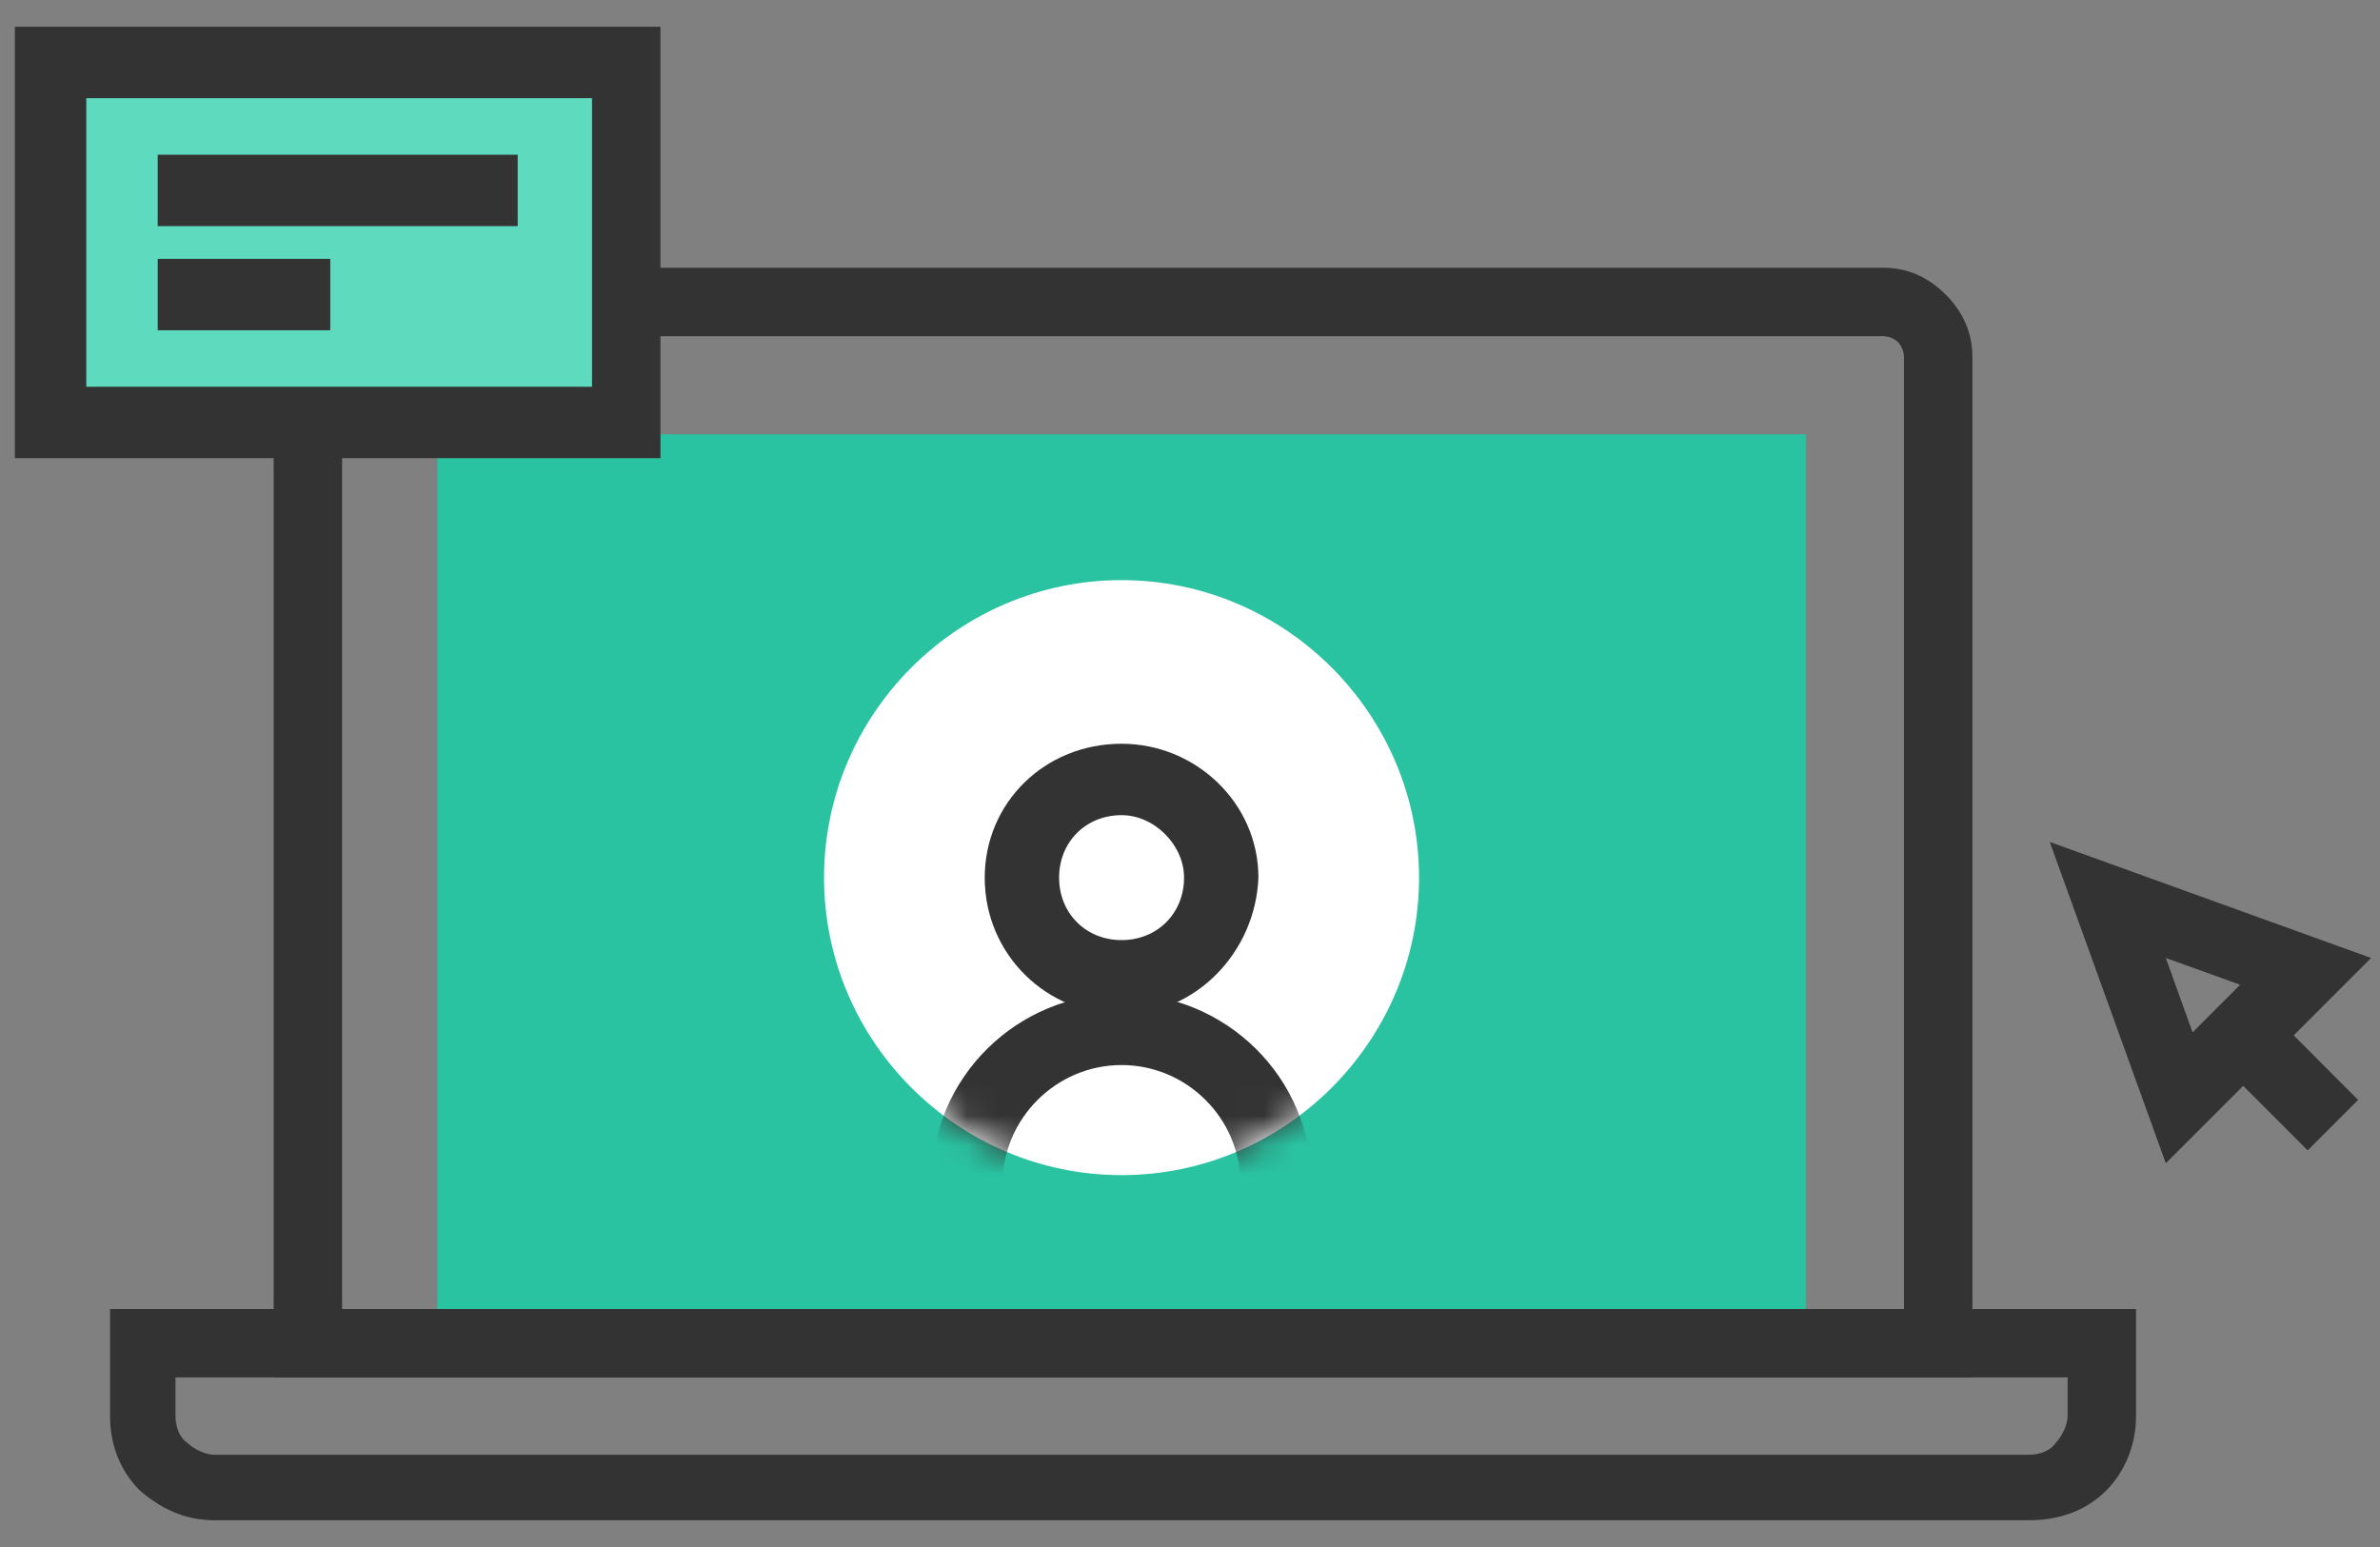
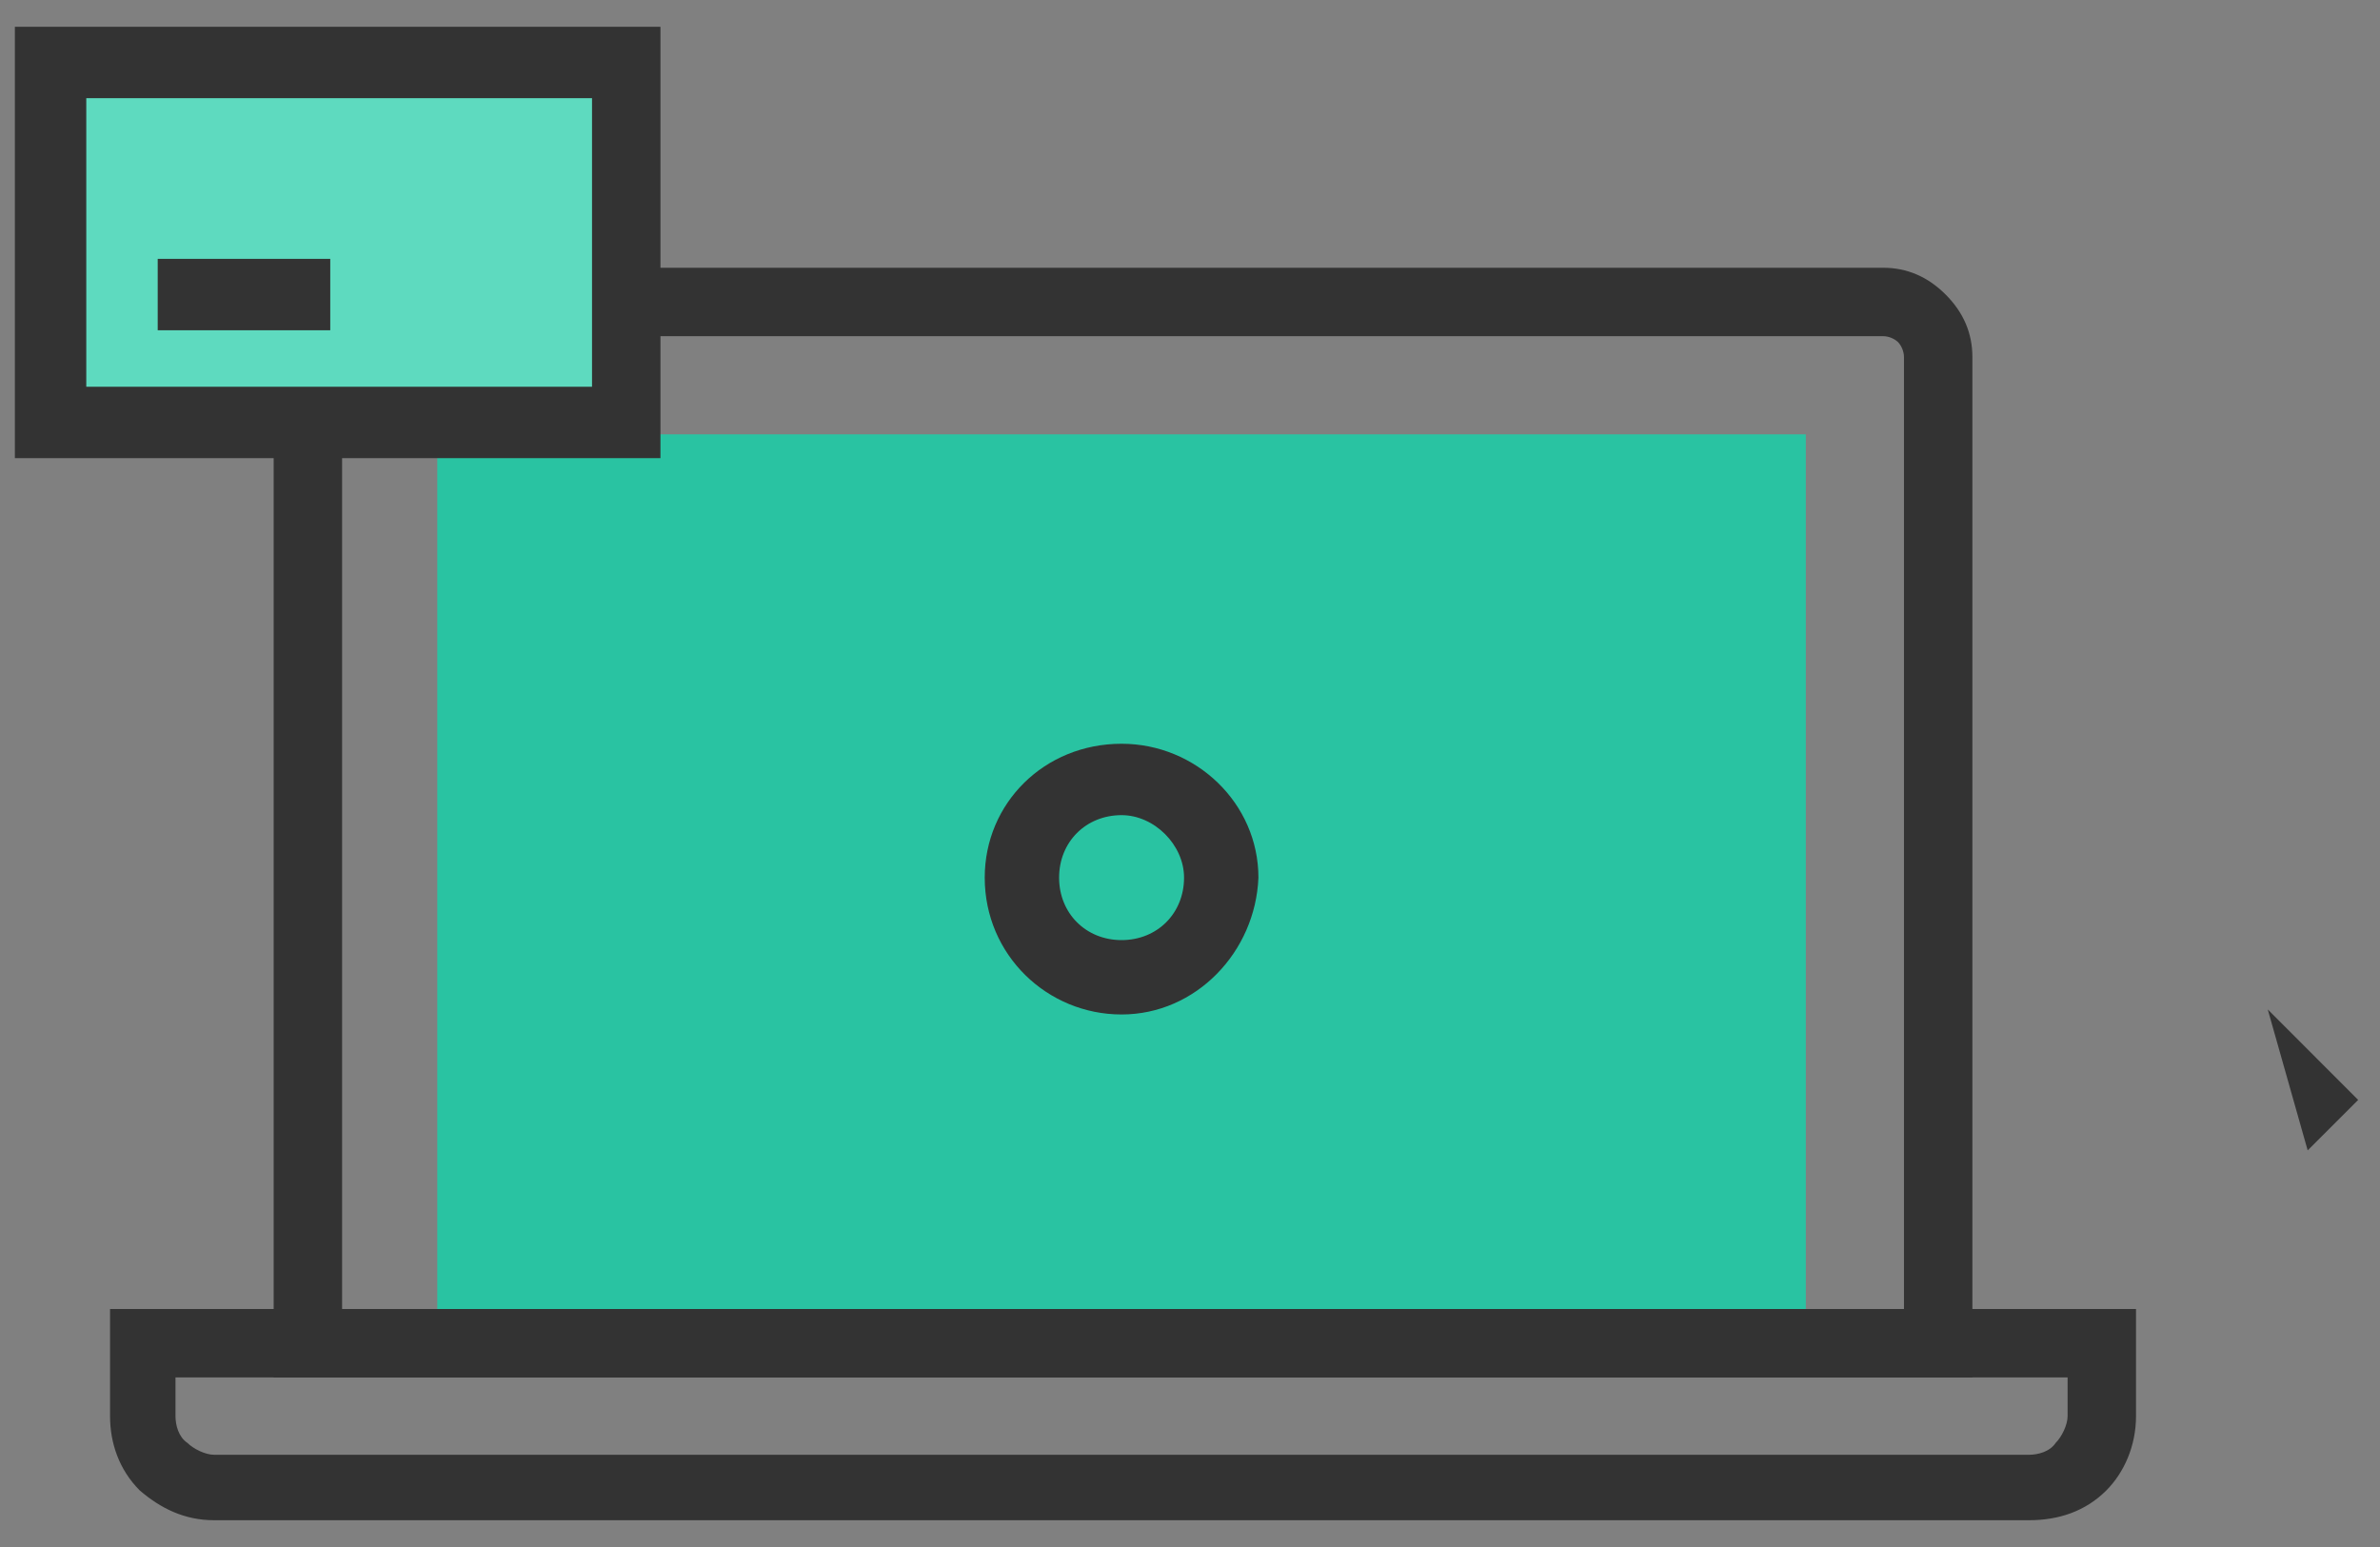
<svg xmlns="http://www.w3.org/2000/svg" width="80" height="52" viewBox="0 0 80 52" fill="none">
  <rect x="0" y="0" width="80" height="52" fill="#808080" stroke="none" />
  <path d="M66.199 46.3H9.199V12C9.199 11.2 9.499 10.5 10.099 9.9C10.699 9.3 11.399 9 12.199 9H63.299C64.099 9 64.799 9.3 65.399 9.9C65.999 10.5 66.299 11.2 66.299 12V46.3H66.199ZM11.499 44H63.999V12C63.999 11.8 63.899 11.6 63.799 11.5C63.699 11.4 63.499 11.3 63.299 11.3H12.199C11.999 11.3 11.799 11.4 11.699 11.5C11.599 11.6 11.499 11.8 11.499 12V44Z" fill="#333333" />
  <path d="M60.699 14.6H14.699V45.2H60.699V14.6Z" fill="#29C3A2" />
  <path d="M68.199 51.1H7.199C6.199 51.1 5.399 50.7 4.699 50.1C3.999 49.4 3.699 48.5 3.699 47.6V44H71.799V47.6C71.799 48.6 71.399 49.5 70.799 50.1C70.099 50.8 69.199 51.1 68.199 51.1ZM5.899 46.3V47.6C5.899 47.9 5.999 48.3 6.299 48.5C6.499 48.7 6.899 48.9 7.199 48.9H68.199C68.499 48.9 68.899 48.8 69.099 48.5C69.299 48.3 69.499 47.9 69.499 47.6V46.3H5.899Z" fill="#333333" />
-   <path d="M76.227 33.93L74.529 35.627L77.569 38.668L79.266 36.972L76.227 33.93Z" fill="#333333" />
-   <path d="M72.8 39.101L68.9 28.301L79.7 32.201L72.8 39.101ZM72.8 32.201L73.7 34.701L75.3 33.101L72.8 32.201Z" fill="#333333" />
+   <path d="M76.227 33.93L77.569 38.668L79.266 36.972L76.227 33.93Z" fill="#333333" />
  <path d="M21.2 2.1H1.5V14.1H21.2V2.1Z" fill="#5EDABF" />
  <path d="M11.101 8.701H5.301V11.101H11.101V8.701Z" fill="#333333" />
-   <path d="M17.401 5.201H5.301V7.601H17.401V5.201Z" fill="#333333" />
  <path d="M22.2 15.4H0.5V0.9H22.2V15.4ZM2.9 13H19.9V3.3H2.9V13Z" fill="#333333" />
-   <path d="M47.699 29.5C47.699 35 43.199 39.5 37.699 39.5C32.199 39.5 27.699 35 27.699 29.5C27.699 24 32.199 19.5 37.699 19.5C43.199 19.5 47.699 24 47.699 29.5Z" fill="white" />
  <mask id="mask0_737_3178" style="mask-type:luminance" maskUnits="userSpaceOnUse" x="27" y="19" width="21" height="21">
    <path d="M47.699 29.5C47.699 35 43.199 39.5 37.699 39.5C32.199 39.5 27.699 35 27.699 29.5C27.699 24 32.199 19.5 37.699 19.5C43.199 19.5 47.699 24 47.699 29.5Z" fill="white" />
  </mask>
  <g mask="url(#mask0_737_3178)">
    <path d="M37.7 34.1C35.2 34.1 33.1 32.1 33.1 29.5C33.1 27 35.1 25 37.7 25C40.2 25 42.3 27 42.3 29.5C42.2 32 40.2 34.1 37.7 34.1ZM37.7 27.4C36.5 27.4 35.6 28.3 35.6 29.5C35.6 30.7 36.5 31.6 37.7 31.6C38.9 31.6 39.8 30.7 39.8 29.5C39.8 28.4 38.8 27.4 37.7 27.4Z" fill="#333333" />
-     <path d="M44.099 39.8H41.699C41.699 37.6 39.899 35.8 37.699 35.8C35.499 35.8 33.699 37.6 33.699 39.8H31.299C31.299 36.2 34.199 33.4 37.699 33.4C41.199 33.4 44.099 36.2 44.099 39.8Z" fill="#333333" />
  </g>
</svg>